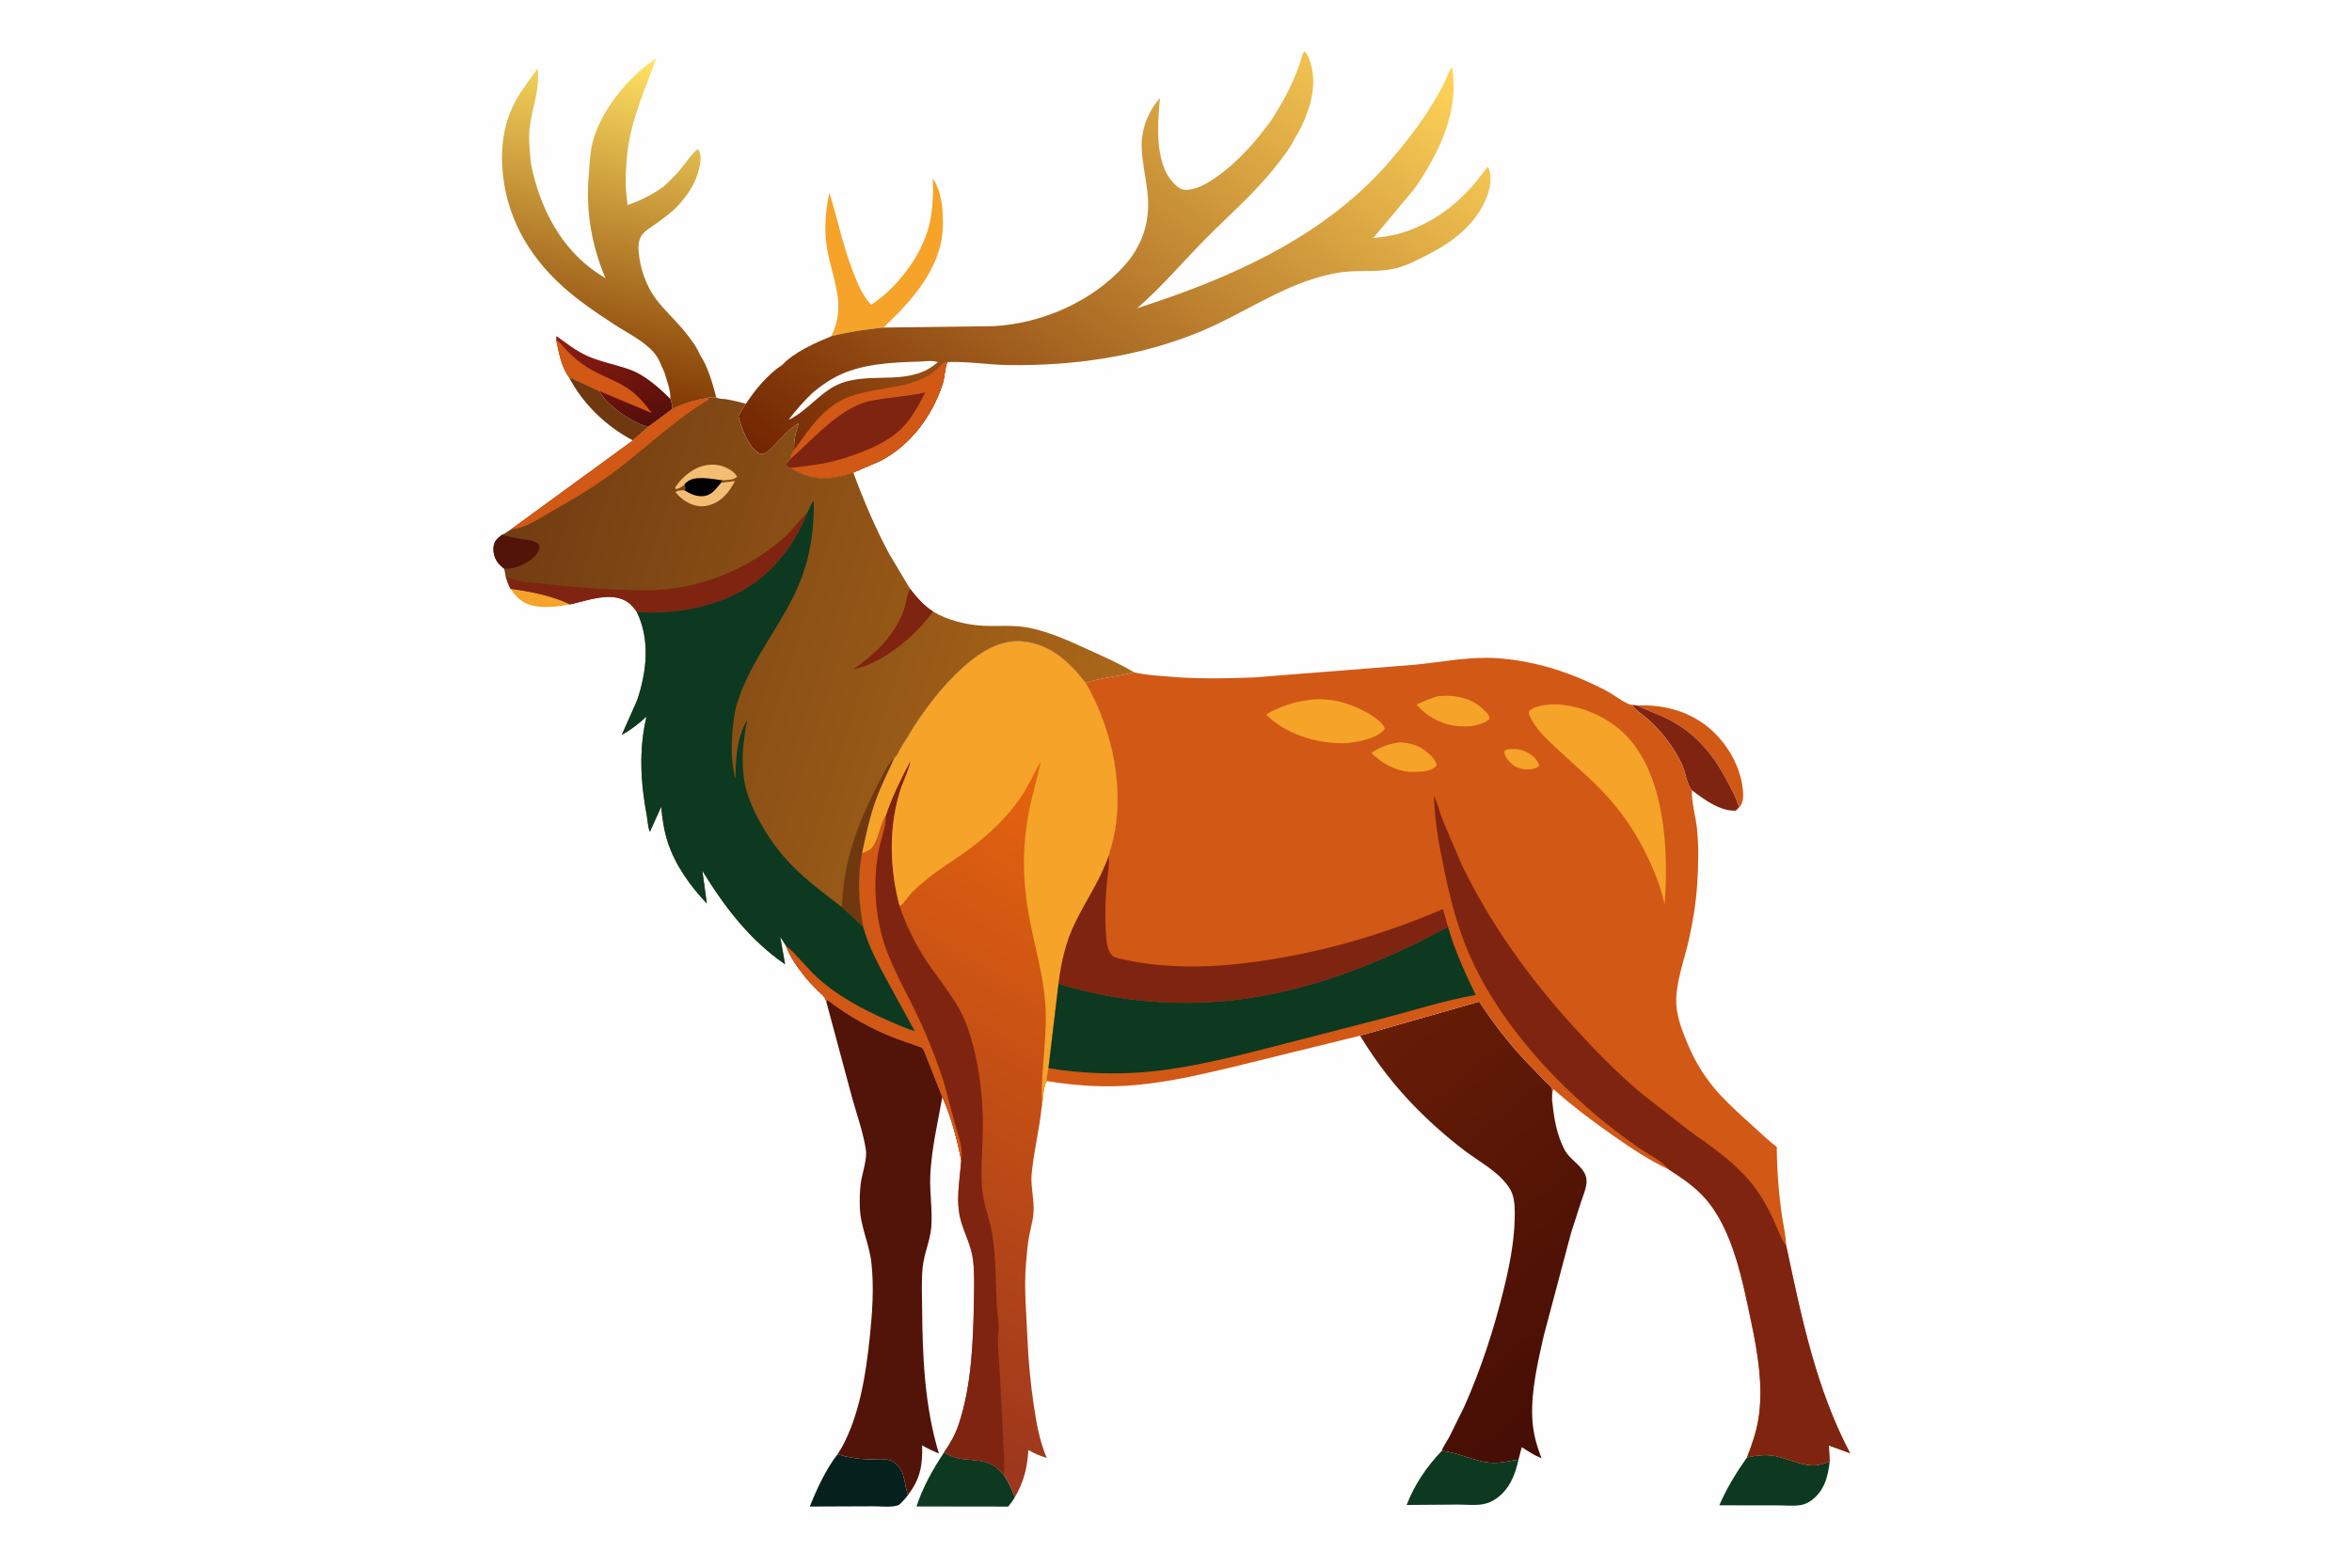
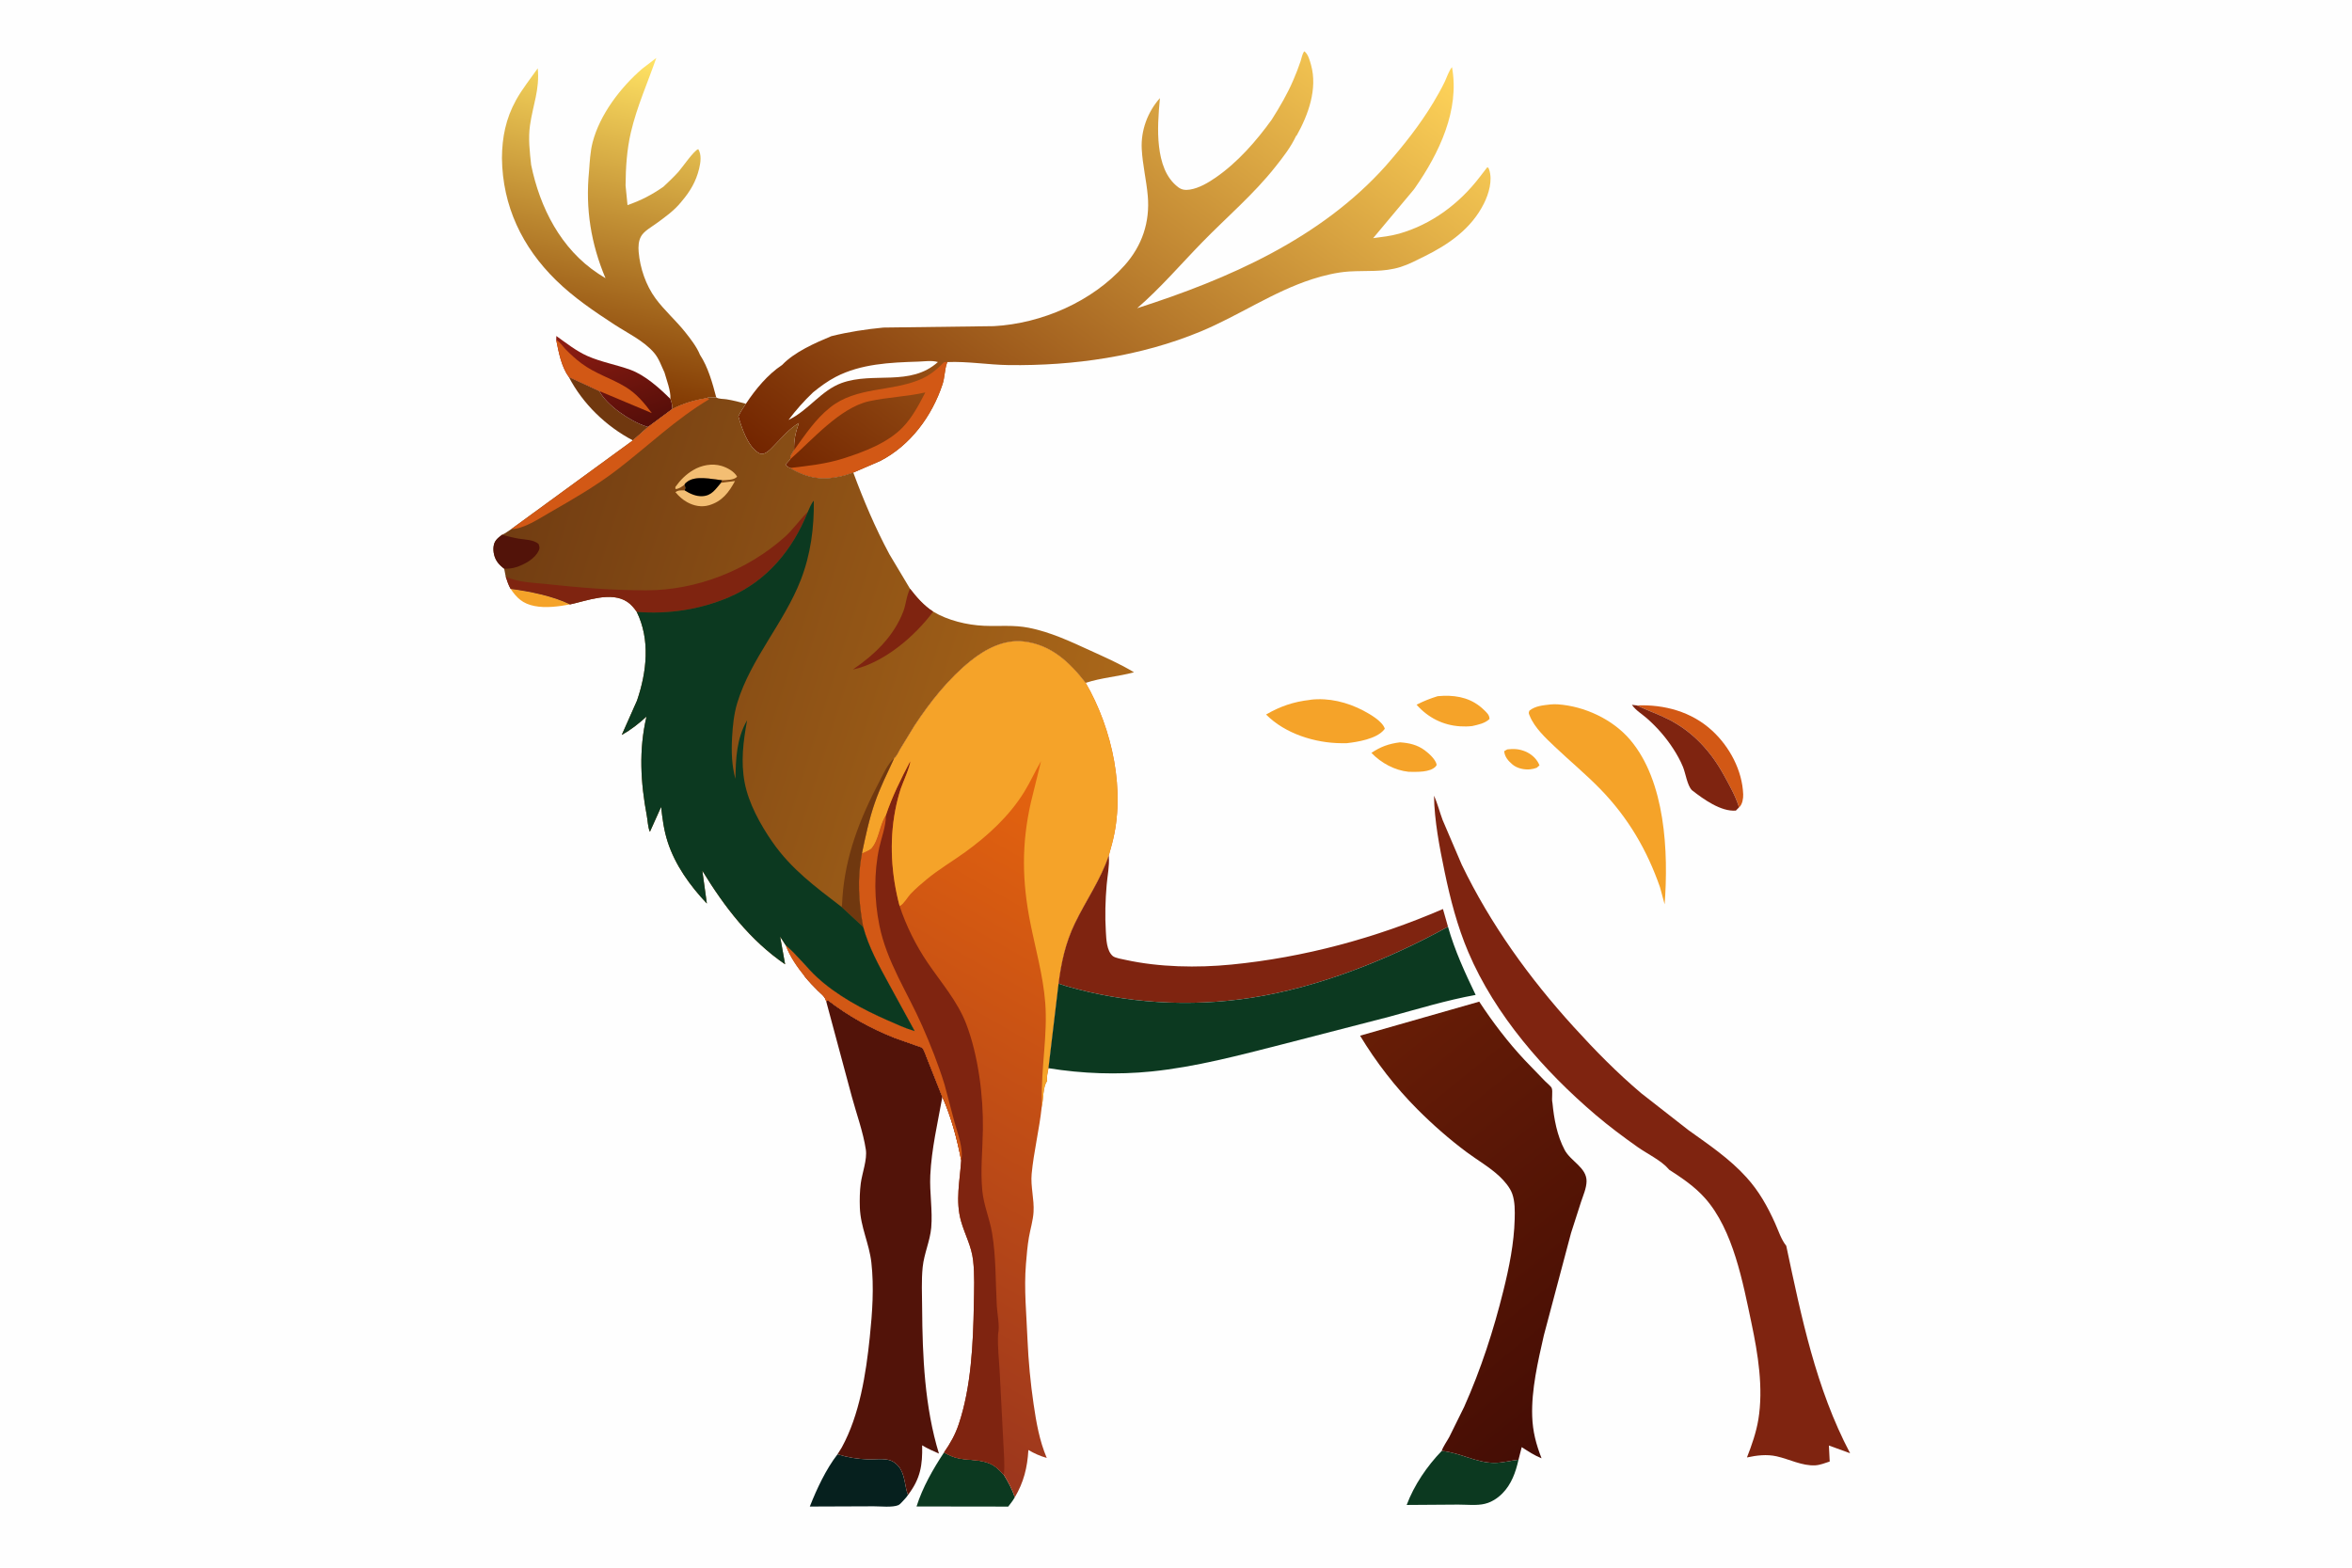
<svg xmlns="http://www.w3.org/2000/svg" version="1.1" style="display: block;" viewBox="0 0 2048 1365" width="1536" height="1024">
  <defs>
    <linearGradient id="Gradient1" gradientUnits="userSpaceOnUse" x1="553.039" y1="372.34" x2="525.064" y2="288.913">
      <stop class="stop0" offset="0" stop-opacity="1" stop-color="rgb(85,14,9)" />
      <stop class="stop1" offset="1" stop-opacity="1" stop-color="rgb(139,28,18)" />
    </linearGradient>
    <linearGradient id="Gradient2" gradientUnits="userSpaceOnUse" x1="506.246" y1="337.567" x2="569.227" y2="53.05">
      <stop class="stop0" offset="0" stop-opacity="1" stop-color="rgb(129,56,2)" />
      <stop class="stop1" offset="1" stop-opacity="1" stop-color="rgb(255,226,100)" />
    </linearGradient>
    <linearGradient id="Gradient3" gradientUnits="userSpaceOnUse" x1="1395.75" y1="1218.11" x2="1158.12" y2="925.451">
      <stop class="stop0" offset="0" stop-opacity="1" stop-color="rgb(69,13,5)" />
      <stop class="stop1" offset="1" stop-opacity="1" stop-color="rgb(103,29,6)" />
    </linearGradient>
    <linearGradient id="Gradient4" gradientUnits="userSpaceOnUse" x1="799.403" y1="495.966" x2="1171.75" y2="-8.14">
      <stop class="stop0" offset="0" stop-opacity="1" stop-color="rgb(115,37,0)" />
      <stop class="stop1" offset="1" stop-opacity="1" stop-color="rgb(255,212,90)" />
    </linearGradient>
    <linearGradient id="Gradient5" gradientUnits="userSpaceOnUse" x1="1017.24" y1="727.986" x2="736.919" y2="1219.72">
      <stop class="stop0" offset="0" stop-opacity="1" stop-color="rgb(230,100,14)" />
      <stop class="stop1" offset="1" stop-opacity="1" stop-color="rgb(155,54,29)" />
    </linearGradient>
    <linearGradient id="Gradient6" gradientUnits="userSpaceOnUse" x1="435.164" y1="488.884" x2="959.008" y2="653.839">
      <stop class="stop0" offset="0" stop-opacity="1" stop-color="rgb(114,61,18)" />
      <stop class="stop1" offset="1" stop-opacity="1" stop-color="rgb(170,103,25)" />
    </linearGradient>
  </defs>
  <path transform="translate(0,0)" fill="rgb(254,254,254)" d="M -0 -0 L 2048 0 L 2048 1365 L -0 1365 L -0 -0 z" />
  <path transform="translate(0,0)" fill="rgb(245,163,41)" d="M 444.617 512.664 C 460.915 514.833 481.645 518.92 496.351 526.216 C 486.625 528.054 475.066 529.574 465.256 527.589 C 455.345 525.584 450.136 520.897 444.617 512.664 z" />
  <path transform="translate(0,0)" fill="rgb(112,56,15)" d="M 495.274 328.113 L 521.835 340.39 C 528.29 352.901 549.063 366.798 562.371 371.104 L 564.305 371.69 L 551.082 383.39 C 527.761 371.122 507.488 351.626 495.274 328.113 z" />
  <path transform="translate(0,0)" fill="rgb(210,88,21)" d="M 1425.21 614.208 C 1449.12 613.207 1472.93 619.636 1490.88 636.197 C 1506.04 650.192 1517.07 670.718 1517.88 691.657 C 1518.02 695.19 1517.21 700.173 1514.61 702.731 L 1514.2 703.058 L 1513.86 701.753 C 1511.08 692.82 1505.58 683.173 1501.08 674.96 C 1489.71 654.213 1474.17 637.181 1452.98 626.411 C 1443.95 621.821 1434.37 618.527 1425.21 614.208 z" />
  <path transform="translate(0,0)" fill="rgb(127,36,16)" d="M 1420.97 613.662 L 1425.21 614.208 C 1434.37 618.527 1443.95 621.821 1452.98 626.411 C 1474.17 637.181 1489.71 654.213 1501.08 674.96 C 1505.58 683.173 1511.08 692.82 1513.86 701.753 L 1514.2 703.058 L 1511.5 705.795 C 1498.55 706.918 1483.07 695.742 1473.21 688.013 C 1469.1 683.796 1467.75 673.29 1465.39 667.596 C 1463.13 662.146 1460.17 656.832 1456.95 651.887 C 1450.52 641.993 1443 633.359 1434.17 625.56 C 1429.71 621.618 1424.4 618.633 1420.97 613.662 z" />
  <path transform="translate(0,0)" fill="rgb(12,57,32)" d="M 822 1264.8 C 826.295 1267.18 830.488 1269.21 835.367 1270.08 C 844.144 1271.65 853.908 1270.95 862.158 1274.6 C 867.117 1276.79 870.579 1280.47 874.151 1284.41 C 877.921 1290.53 881.463 1297.05 883.586 1303.94 C 881.936 1306.83 879.946 1309.34 877.906 1311.96 L 798.07 1311.85 C 803.343 1295.17 812.398 1279.38 822 1264.8 z" />
  <path transform="translate(0,0)" fill="rgb(6,32,30)" d="M 729.276 1266.37 C 738.128 1269.16 746.322 1270.45 755.578 1270.81 C 761.355 1271.03 769.677 1269.81 775.067 1271.67 C 779.071 1273.05 782.528 1276.34 784.513 1280.03 C 788.209 1286.91 787.888 1294.76 790.643 1301.83 C 789.692 1303.25 788.674 1304.55 787.465 1305.77 C 786.307 1306.93 783.747 1310.05 782.362 1310.66 C 777.25 1312.91 766.423 1311.68 760.784 1311.71 L 705.136 1311.92 C 711.327 1296.29 719.022 1279.76 729.276 1266.37 z" />
  <path transform="translate(0,0)" fill="url(#Gradient1)" d="M 484.315 295.837 L 484.44 292.468 C 493.016 298.6 501.836 305.603 511.5 309.877 C 523.562 315.211 536.716 317.435 549.041 321.941 C 561.657 326.554 574.32 337.896 583.727 347.258 C 585.036 350.154 585.24 352.875 585.507 355.987 L 564.305 371.69 L 562.371 371.104 C 549.063 366.798 528.29 352.901 521.835 340.39 L 495.274 328.113 C 488.728 319.084 486.481 306.61 484.315 295.837 z" />
  <path transform="translate(0,0)" fill="rgb(210,88,21)" d="M 484.315 295.837 C 487.733 297.749 489.757 301.226 492.456 303.998 C 496.763 308.422 501.39 312.635 506.337 316.331 C 518.473 325.4 532.411 329.294 545.016 337.038 C 554.269 342.722 561.182 350.958 567.562 359.603 L 521.835 340.39 L 495.274 328.113 C 488.728 319.084 486.481 306.61 484.315 295.837 z" />
-   <path transform="translate(0,0)" fill="rgb(12,57,32)" d="M 1521.16 1269.16 C 1529.67 1267.31 1538.34 1266.26 1546.94 1268.16 C 1557.9 1270.58 1569.28 1276.69 1580.7 1276.02 C 1584.89 1275.78 1589.23 1273.99 1593.21 1272.71 C 1591.84 1284.49 1589.52 1295.13 1580.62 1303.8 C 1577.49 1306.85 1573.42 1309.39 1569.15 1310.38 C 1562.78 1311.86 1554 1310.84 1547.4 1310.86 L 1497.08 1310.85 C 1503.37 1296.18 1511.95 1282.15 1521.16 1269.16 z" />
  <path transform="translate(0,0)" fill="rgb(12,57,32)" d="M 1255.36 1263.48 C 1271.07 1264.85 1285.54 1273.95 1301.46 1273.88 C 1308.32 1273.85 1315.38 1271.9 1322.22 1271.16 C 1319.85 1281.94 1316.07 1292.59 1308.14 1300.54 C 1303.86 1304.84 1298.81 1308.05 1292.9 1309.54 C 1286.15 1311.24 1276.78 1310.21 1269.71 1310.23 L 1224.85 1310.54 C 1231.39 1293.13 1242.56 1276.78 1255.36 1263.48 z" />
-   <path transform="translate(0,0)" fill="rgb(245,163,41)" d="M 723.913 292.602 C 737.719 264.396 724.305 242.778 719.898 214.726 C 717.479 199.322 718.964 182.741 722.177 167.571 C 729.398 190.943 734.007 214.277 743.043 237.2 C 747.093 247.475 750.848 257.081 758.525 265.253 C 765.439 260.744 771.913 255.482 777.641 249.529 C 792.357 234.233 804.745 214.932 809.495 194.102 C 812.419 181.282 812.592 168.468 812.327 155.397 C 820.119 166.258 821.447 184.477 820.998 197.5 C 819.76 233.46 793.907 261.895 769.242 285.118 C 753.842 286.602 738.94 288.873 723.913 292.602 z" />
  <path transform="translate(0,0)" fill="url(#Gradient2)" d="M 512.884 149.222 C 513.516 140.93 513.924 131.945 516 123.879 C 522.248 99.611 540.443 75.842 559.247 59.664 L 571.462 50.307 C 564.01 71.705 554.504 92.972 549.348 115.06 C 545.801 130.25 544.828 145.8 544.712 161.345 L 546.403 178.483 C 558.079 174.431 567.554 169.528 577.684 162.45 C 582.151 158.249 586.736 153.983 590.81 149.398 C 593.945 145.871 604.38 130.708 608.023 129.721 C 611.018 134.658 610.086 141.211 608.765 146.722 C 606.124 157.74 600.987 166.489 593.65 175.087 L 592.887 176.036 C 586.851 183.436 578.725 189.186 571.045 194.761 C 566.912 197.761 560.95 201.009 558.304 205.5 C 555.903 209.576 555.725 214.781 556.12 219.366 C 557.327 233.343 562.412 248.285 570.751 259.67 C 578.351 270.045 588.546 278.91 596.609 289.066 C 601.279 294.947 606.733 301.912 609.528 308.896 C 616.553 319.48 620.477 333.743 623.67 345.96 L 616.814 345.735 L 616.231 346.415 C 605.04 348.26 595.714 350.893 585.507 355.987 C 585.24 352.875 585.036 350.154 583.727 347.258 C 584.194 340.247 580.461 330.983 578.587 324.201 C 575.755 318.27 573.88 312.195 569.538 307.099 C 560.636 296.655 546.348 289.895 534.981 282.487 C 517.207 270.903 499.448 258.852 484.238 243.965 C 454.678 215.035 437.576 179.306 437.074 137.567 C 437.173 119.412 440.427 103.179 449.283 87.11 C 454.621 77.423 461.888 68.415 468.241 59.338 C 470.062 77.728 464.015 91.311 461.502 108.91 C 459.866 120.364 461.259 131.943 462.47 143.347 C 470.117 180.68 488.32 216.647 520.977 238.18 L 527.234 242.128 C 514.57 212.111 509.699 181.68 512.884 149.222 z" />
  <path transform="translate(0,0)" fill="rgb(82,19,9)" d="M 719.363 871.767 L 721.017 871.105 C 739.05 884.834 757.942 895.457 779.04 903.77 L 797.758 910.414 C 798.687 910.727 802.748 911.914 803.263 912.583 C 804.912 914.723 806.209 919.237 807.331 921.801 L 820.554 955.2 C 816.499 977.687 811.113 1000.55 810.045 1023.45 C 809.337 1038.62 812.172 1053.94 810.868 1069 C 809.866 1080.58 804.616 1091.69 803.421 1103.42 C 802.237 1115.05 802.867 1127.36 802.943 1139.06 C 803.219 1181.23 805.182 1225.32 817.584 1265.8 C 812.58 1263.59 807.621 1261.47 802.958 1258.58 C 803.352 1275.95 801.484 1287.62 790.643 1301.83 C 787.888 1294.76 788.209 1286.91 784.513 1280.03 C 782.528 1276.34 779.071 1273.05 775.067 1271.67 C 769.677 1269.81 761.355 1271.03 755.578 1270.81 C 746.322 1270.45 738.128 1269.16 729.276 1266.37 L 732.947 1260.5 C 748.552 1232.03 754.026 1196.41 757.349 1164.5 C 759.585 1143.04 761.162 1120.92 758.742 1099.41 C 756.871 1082.78 749.308 1068.6 748.715 1051.47 C 748.476 1044.54 748.609 1037.27 749.524 1030.39 C 750.71 1021.47 755.247 1009.76 753.918 1001 C 751.603 985.722 745.823 970.072 741.78 955.13 L 719.363 871.767 z" />
  <path transform="translate(0,0)" fill="url(#Gradient3)" d="M 1184.29 901.836 L 1288.04 872.186 C 1299.78 890.097 1312.99 907.45 1327.63 923.087 L 1345.27 941.358 C 1346.46 942.583 1350.53 945.909 1351.14 947.41 C 1352.31 950.27 1350.86 956.828 1351.8 960.439 C 1353.17 974.417 1355.78 988.759 1362.4 1001.3 C 1367.65 1011.25 1381.7 1016.7 1381.49 1028.72 C 1381.39 1034.56 1378.53 1041.06 1376.69 1046.58 L 1367.97 1073.72 L 1344.3 1162.85 C 1339.21 1185.35 1333.38 1210.11 1334.16 1233.28 C 1334.61 1246.65 1337.5 1257.52 1342.3 1269.9 C 1336.05 1267.42 1330.66 1263.78 1325.03 1260.17 L 1322.22 1271.16 C 1315.38 1271.9 1308.32 1273.85 1301.46 1273.88 C 1285.54 1273.95 1271.07 1264.85 1255.36 1263.48 C 1256.6 1259.58 1260.01 1254.99 1261.98 1251.3 L 1274.99 1224.94 C 1289.5 1192.41 1300.48 1158.58 1309.04 1124.03 C 1314.1 1103.64 1318.38 1082.64 1318.91 1061.58 C 1319.1 1054.37 1319.22 1046.4 1316.77 1039.5 C 1314.79 1033.94 1309.79 1028.19 1305.55 1024.22 C 1297.15 1016.35 1286.36 1010.15 1277.1 1003.26 C 1261.94 991.982 1247.31 979.097 1233.98 965.716 C 1215.04 946.69 1198.16 924.817 1184.29 901.836 z" />
  <path transform="translate(0,0)" fill="url(#Gradient4)" d="M 1107.32 104.069 C 1114.37 92.974 1121.06 81.512 1126.23 69.406 C 1128.49 64.13 1130.66 58.685 1132.45 53.229 C 1133.35 50.469 1133.95 46.894 1135.6 44.5 C 1138.98 46.418 1140.62 52.923 1141.63 56.549 C 1147.38 77.285 1139.13 100.015 1129.02 117.976 L 1128.62 118.102 C 1124.01 128.026 1117.32 136.536 1110.57 145.076 C 1091.45 169.264 1068.22 188.865 1046.79 210.861 C 1028.01 230.145 1010.59 250.59 990.18 268.262 C 1069.58 242.82 1149.94 207.667 1206.66 144.249 C 1221.82 126.882 1236.26 108.854 1248.13 89.037 C 1251.65 83.156 1255.05 77.182 1258.02 71 C 1259.86 67.184 1261.61 61.445 1264.33 58.315 C 1271.16 95.675 1253.12 133.239 1232.2 163.349 L 1231.05 164.944 L 1195.68 207.233 C 1203.2 206.234 1210.91 205.433 1218.21 203.357 C 1246.5 195.313 1270.68 177.269 1288.44 154.045 L 1295.04 145.5 C 1296.4 146.161 1296.19 146.193 1296.65 147.535 C 1299.86 156.722 1296.36 168.61 1292.18 176.985 C 1281.11 199.14 1261.5 212.667 1239.94 223.304 C 1233.36 226.552 1226.58 230.139 1219.56 232.338 C 1204.37 237.099 1190.08 235.298 1174.64 236.286 C 1164.15 236.958 1152.59 239.736 1142.61 242.952 C 1108.53 253.937 1078.53 274.796 1045.49 288.525 C 993.077 310.297 934.732 318.554 878.281 317.796 C 860.717 317.56 842.271 314.402 824.878 315.185 L 824.442 316.415 C 822.49 322.152 822.661 328.58 820.702 334.514 C 811.525 362.301 792.64 387.82 766.391 401.326 L 743 411.416 L 735.5 413.825 C 717.079 418.533 704.157 416.948 687.989 407.387 C 686.023 406.647 685.304 406.091 683.931 404.5 L 688.16 399.761 C 687.699 396.982 690.079 394.031 691.47 391.75 C 691.195 382.942 692.724 376.505 695.618 368.256 C 687.559 372.965 681.619 380.199 675.091 386.762 C 672.331 389.535 669.133 393.502 665.34 394.817 C 663.526 395.446 662.135 395.249 660.5 394.252 C 651.033 388.479 645.749 372.315 642.919 362.417 C 644.847 358.498 646.986 355.022 649.504 351.455 C 657.867 338.89 668.339 326.049 681.073 317.659 C 691.817 306.33 709.74 298.529 723.913 292.602 C 738.94 288.873 753.842 286.602 769.242 285.118 L 865.411 283.888 C 907.213 281.564 951.074 262.507 979.197 230.998 C 994.482 213.872 1001.42 193.31 999.421 170.41 C 998.229 156.74 994.888 143.302 994.169 129.596 C 993.32 113.419 999.321 97.224 1010.01 85.273 C 1008.72 99.001 1007.59 113.727 1009.23 127.442 C 1010.81 140.74 1014.84 154.588 1026.05 162.97 C 1029.1 165.253 1032.36 165.524 1036 164.964 C 1043.96 163.739 1051.96 159.029 1058.5 154.515 C 1077.64 141.301 1093.79 122.837 1107.32 104.069 z" />
  <path transform="translate(0,0)" fill="rgb(254,254,254)" d="M 707.96 341.569 C 714.114 336.56 720.582 331.785 727.635 328.112 C 749.67 316.637 775.092 315.545 799.41 314.779 C 804.792 314.609 811.543 313.521 816.694 315.149 C 792.488 336.783 760.667 323.362 732.887 333.384 C 715.021 339.83 703.806 357.429 686.598 365.562 C 693.171 356.872 700.05 349.064 707.96 341.569 z" />
-   <path transform="translate(0,0)" fill="rgb(127,36,16)" d="M 822.035 315.236 L 824.878 315.185 L 824.442 316.415 C 822.49 322.152 822.661 328.58 820.702 334.514 C 811.525 362.301 792.64 387.82 766.391 401.326 L 743 411.416 L 735.5 413.825 C 717.079 418.533 704.157 416.948 687.989 407.387 C 686.023 406.647 685.304 406.091 683.931 404.5 L 688.16 399.761 C 687.699 396.982 690.079 394.031 691.47 391.75 C 701.094 378.537 709.813 365.073 722.768 354.744 C 745.812 336.372 775.896 341.204 801.451 330.241 C 809.832 326.646 815.732 321.636 822.035 315.236 z" />
  <path transform="translate(0,0)" fill="rgb(210,88,21)" d="M 822.035 315.236 L 824.878 315.185 L 824.442 316.415 C 822.49 322.152 822.661 328.58 820.702 334.514 C 811.525 362.301 792.64 387.82 766.391 401.326 L 743 411.416 L 735.5 413.825 C 717.079 418.533 704.157 416.948 687.989 407.387 C 703.554 405.58 719.177 403.925 734.178 399.163 C 751.97 393.515 773.001 385.64 786.183 371.856 C 794.588 363.068 800.17 352.3 805.702 341.613 C 789.56 345.279 772.892 345.748 756.778 349.268 C 731.526 354.784 707.142 383.106 688.16 399.761 C 687.699 396.982 690.079 394.031 691.47 391.75 C 701.094 378.537 709.813 365.073 722.768 354.744 C 745.812 336.372 775.896 341.204 801.451 330.241 C 809.832 326.646 815.732 321.636 822.035 315.236 z" />
  <path transform="translate(0,0)" fill="url(#Gradient5)" d="M 778.619 660.135 C 780.675 658.827 782.502 654.487 783.818 652.241 L 796.178 631.984 C 809.764 611.282 825.96 590.807 845.354 575.254 C 858.301 564.87 874.378 556.541 891.446 558.518 C 915.268 561.277 931.247 576.492 945.358 594.553 C 968.681 634.774 980.434 689.142 968.27 734.747 L 965.466 744.951 C 958.105 766.629 945.697 783.769 935.925 804.069 C 927.805 820.936 924.046 838.143 921.728 856.533 L 912.942 930.145 C 912.402 933.504 911.038 938.127 911.816 941.428 C 908.137 945.015 908.412 958.685 907.033 964.198 C 904.967 983.638 900.16 1002.72 898.314 1022.19 C 897.286 1033.04 900.626 1044.3 899.968 1055.33 C 899.522 1062.8 897.191 1070.14 895.918 1077.5 C 894.597 1085.13 893.991 1093.03 893.341 1100.75 C 891.512 1122.43 893.852 1145.01 894.699 1166.71 C 895.516 1185.53 897.281 1204.08 900.002 1222.72 C 902.341 1238.73 905.094 1254.59 911.455 1269.58 C 905.579 1267.92 900.742 1265.73 895.462 1262.67 C 894.576 1277.92 891.461 1290.71 883.586 1303.94 C 881.463 1297.05 877.921 1290.53 874.151 1284.41 C 870.579 1280.47 867.117 1276.79 862.158 1274.6 C 853.908 1270.95 844.144 1271.65 835.367 1270.08 C 830.488 1269.21 826.295 1267.18 822 1264.8 C 827.557 1256.78 831.705 1249.48 834.831 1240.17 C 845.668 1207.9 847.408 1169.77 847.987 1135.91 C 848.203 1123.24 848.76 1110.19 847.35 1097.6 C 845.947 1085.08 840.208 1075.25 836.827 1063.38 C 831.764 1045.61 835.837 1028.29 836.943 1010.4 C 833.528 992.278 828.09 971.971 820.554 955.2 L 807.331 921.801 C 806.209 919.237 804.912 914.723 803.263 912.583 C 802.748 911.914 798.687 910.727 797.758 910.414 L 779.04 903.77 C 757.942 895.457 739.05 884.834 721.017 871.105 L 719.363 871.767 C 718.405 867.7 715.195 865.665 712.267 862.749 C 708.272 858.771 704.383 854.774 700.85 850.375 C 694.294 842.211 687.75 833.01 684.199 823.128 C 693.998 831.307 702.216 842.433 711.743 851.181 C 728.907 866.942 751.323 878.985 772.585 888.298 C 780.414 891.727 788.252 895.414 796.459 897.848 L 773.826 856.477 C 765.1 840.47 756.475 824.86 751.618 807.138 C 747.637 785.862 746.361 764.558 750.474 743.167 C 753.63 728.173 756.74 713.207 761.797 698.715 C 766.444 685.394 772.708 672.906 778.619 660.135 z" />
-   <path transform="translate(0,0)" fill="rgb(127,36,16)" d="M 771.296 710.094 C 776.881 693.432 784.352 678.413 792.5 662.904 C 793.342 665.46 785.54 683.003 784.297 686.848 C 782.34 692.903 780.769 699.155 779.571 705.402 C 774.264 733.062 776.152 761.675 783.298 788.8 C 788.997 806.127 797.623 823.425 807.882 838.5 C 819.556 855.654 833.762 871.908 841.29 891.487 C 851.815 918.86 856.303 954.487 855.856 983.677 C 855.588 1001.22 853.622 1019.27 855.333 1036.78 C 856.587 1049.61 861.714 1061.1 863.827 1073.59 C 867.352 1094.44 866.805 1116.09 867.97 1137.19 C 868.334 1143.78 870.702 1155.27 869.091 1161.52 C 868.489 1173.18 870.031 1184.68 870.566 1196.22 L 873.604 1255.09 C 874.034 1264.76 875.026 1274.77 874.151 1284.41 C 870.579 1280.47 867.117 1276.79 862.158 1274.6 C 853.908 1270.95 844.144 1271.65 835.367 1270.08 C 830.488 1269.21 826.295 1267.18 822 1264.8 C 827.557 1256.78 831.705 1249.48 834.831 1240.17 C 845.668 1207.9 847.408 1169.77 847.987 1135.91 C 848.203 1123.24 848.76 1110.19 847.35 1097.6 C 845.947 1085.08 840.208 1075.25 836.827 1063.38 C 831.764 1045.61 835.837 1028.29 836.943 1010.4 C 833.528 992.278 828.09 971.971 820.554 955.2 L 807.331 921.801 C 806.209 919.237 804.912 914.723 803.263 912.583 C 802.748 911.914 798.687 910.727 797.758 910.414 L 779.04 903.77 C 757.942 895.457 739.05 884.834 721.017 871.105 L 719.363 871.767 C 718.405 867.7 715.195 865.665 712.267 862.749 C 708.272 858.771 704.383 854.774 700.85 850.375 C 694.294 842.211 687.75 833.01 684.199 823.128 C 693.998 831.307 702.216 842.433 711.743 851.181 C 728.907 866.942 751.323 878.985 772.585 888.298 C 780.414 891.727 788.252 895.414 796.459 897.848 L 773.826 856.477 C 765.1 840.47 756.475 824.86 751.618 807.138 C 747.637 785.862 746.361 764.558 750.474 743.167 C 752.842 742.042 757.287 740.492 758.978 738.553 C 765.244 731.364 765.859 718.323 771.296 710.094 z" />
+   <path transform="translate(0,0)" fill="rgb(127,36,16)" d="M 771.296 710.094 C 776.881 693.432 784.352 678.413 792.5 662.904 C 793.342 665.46 785.54 683.003 784.297 686.848 C 782.34 692.903 780.769 699.155 779.571 705.402 C 774.264 733.062 776.152 761.675 783.298 788.8 C 788.997 806.127 797.623 823.425 807.882 838.5 C 819.556 855.654 833.762 871.908 841.29 891.487 C 851.815 918.86 856.303 954.487 855.856 983.677 C 855.588 1001.22 853.622 1019.27 855.333 1036.78 C 856.587 1049.61 861.714 1061.1 863.827 1073.59 C 867.352 1094.44 866.805 1116.09 867.97 1137.19 C 868.334 1143.78 870.702 1155.27 869.091 1161.52 C 868.489 1173.18 870.031 1184.68 870.566 1196.22 L 873.604 1255.09 C 874.034 1264.76 875.026 1274.77 874.151 1284.41 C 870.579 1280.47 867.117 1276.79 862.158 1274.6 C 853.908 1270.95 844.144 1271.65 835.367 1270.08 C 830.488 1269.21 826.295 1267.18 822 1264.8 C 827.557 1256.78 831.705 1249.48 834.831 1240.17 C 845.668 1207.9 847.408 1169.77 847.987 1135.91 C 848.203 1123.24 848.76 1110.19 847.35 1097.6 C 845.947 1085.08 840.208 1075.25 836.827 1063.38 C 831.764 1045.61 835.837 1028.29 836.943 1010.4 C 833.528 992.278 828.09 971.971 820.554 955.2 L 807.331 921.801 C 806.209 919.237 804.912 914.723 803.263 912.583 C 802.748 911.914 798.687 910.727 797.758 910.414 L 779.04 903.77 C 757.942 895.457 739.05 884.834 721.017 871.105 L 719.363 871.767 C 718.405 867.7 715.195 865.665 712.267 862.749 C 708.272 858.771 704.383 854.774 700.85 850.375 C 693.998 831.307 702.216 842.433 711.743 851.181 C 728.907 866.942 751.323 878.985 772.585 888.298 C 780.414 891.727 788.252 895.414 796.459 897.848 L 773.826 856.477 C 765.1 840.47 756.475 824.86 751.618 807.138 C 747.637 785.862 746.361 764.558 750.474 743.167 C 752.842 742.042 757.287 740.492 758.978 738.553 C 765.244 731.364 765.859 718.323 771.296 710.094 z" />
  <path transform="translate(0,0)" fill="rgb(210,88,21)" d="M 750.474 743.167 C 752.842 742.042 757.287 740.492 758.978 738.553 C 765.244 731.364 765.859 718.323 771.296 710.094 L 771.327 710.68 C 771.551 718.925 767.451 729.613 765.653 737.862 C 760.829 759.987 761.271 783.592 765.714 805.724 C 772.082 837.443 790.039 863.844 802.871 892.982 C 810.151 909.515 817.119 927.05 822.443 944.328 L 831.092 977 C 833.791 986.871 839.164 1000.36 836.943 1010.4 C 833.528 992.278 828.09 971.971 820.554 955.2 L 807.331 921.801 C 806.209 919.237 804.912 914.723 803.263 912.583 C 802.748 911.914 798.687 910.727 797.758 910.414 L 779.04 903.77 C 757.942 895.457 739.05 884.834 721.017 871.105 L 719.363 871.767 C 718.405 867.7 715.195 865.665 712.267 862.749 C 708.272 858.771 704.383 854.774 700.85 850.375 C 694.294 842.211 687.75 833.01 684.199 823.128 C 693.998 831.307 702.216 842.433 711.743 851.181 C 728.907 866.942 751.323 878.985 772.585 888.298 C 780.414 891.727 788.252 895.414 796.459 897.848 L 773.826 856.477 C 765.1 840.47 756.475 824.86 751.618 807.138 C 747.637 785.862 746.361 764.558 750.474 743.167 z" />
  <path transform="translate(0,0)" fill="rgb(245,163,41)" d="M 778.619 660.135 C 780.675 658.827 782.502 654.487 783.818 652.241 L 796.178 631.984 C 809.764 611.282 825.96 590.807 845.354 575.254 C 858.301 564.87 874.378 556.541 891.446 558.518 C 915.268 561.277 931.247 576.492 945.358 594.553 C 968.681 634.774 980.434 689.142 968.27 734.747 L 965.466 744.951 C 958.105 766.629 945.697 783.769 935.925 804.069 C 927.805 820.936 924.046 838.143 921.728 856.533 L 912.942 930.145 C 912.402 933.504 911.038 938.127 911.816 941.428 C 908.137 945.015 908.412 958.685 907.033 964.198 L 907.244 958.121 C 906.391 929.817 912.367 901.332 910.126 872.95 C 908.285 849.643 901.784 826.727 897.206 803.848 C 889.922 767.449 889.412 735.067 897.619 698.758 L 906.481 662.74 C 901.317 671.507 897.195 680.829 891.858 689.5 C 878.996 710.392 860.158 727.731 840.411 741.984 C 829.351 749.967 817.307 757.041 806.819 765.728 C 801.992 769.726 797.265 773.782 792.935 778.326 C 790.432 780.952 786.859 787.208 783.989 788.581 L 783.298 788.8 C 776.152 761.675 774.264 733.062 779.571 705.402 C 780.769 699.155 782.34 692.903 784.297 686.848 C 785.54 683.003 793.342 665.46 792.5 662.904 C 784.352 678.413 776.881 693.432 771.296 710.094 C 765.859 718.323 765.244 731.364 758.978 738.553 C 757.287 740.492 752.842 742.042 750.474 743.167 C 753.63 728.173 756.74 713.207 761.797 698.715 C 766.444 685.394 772.708 672.906 778.619 660.135 z" />
  <path transform="translate(0,0)" fill="url(#Gradient6)" d="M 623.67 345.96 C 626.105 347.469 629.687 347.142 632.5 347.581 C 638.207 348.47 643.918 349.991 649.504 351.455 C 646.986 355.022 644.847 358.498 642.919 362.417 C 645.749 372.315 651.033 388.479 660.5 394.252 C 662.135 395.249 663.526 395.446 665.34 394.817 C 669.133 393.502 672.331 389.535 675.091 386.762 C 681.619 380.199 687.559 372.965 695.618 368.256 C 692.724 376.505 691.195 382.942 691.47 391.75 C 690.079 394.031 687.699 396.982 688.16 399.761 L 683.931 404.5 C 685.304 406.091 686.023 406.647 687.989 407.387 C 704.157 416.948 717.079 418.533 735.5 413.825 L 743 411.416 C 752.092 435.856 762.102 459.58 774.465 482.574 L 792.428 512.621 C 797.931 519.832 804.811 527.611 812.53 532.499 C 825.195 540.132 842.013 544.207 856.805 544.843 C 870.02 545.412 882.556 543.966 895.738 546.56 C 914.516 550.254 931.756 558.345 949.044 566.256 C 962.01 572.189 975.223 577.943 987.429 585.353 C 973.483 589.124 959.326 589.965 945.358 594.553 C 931.247 576.492 915.268 561.277 891.446 558.518 C 874.378 556.541 858.301 564.87 845.354 575.254 C 825.96 590.807 809.764 611.282 796.178 631.984 L 783.818 652.241 C 782.502 654.487 780.675 658.827 778.619 660.135 C 772.708 672.906 766.444 685.394 761.797 698.715 C 756.74 713.207 753.63 728.173 750.474 743.167 C 746.361 764.558 747.637 785.862 751.618 807.138 C 756.475 824.86 765.1 840.47 773.826 856.477 L 796.459 897.848 C 788.252 895.414 780.414 891.727 772.585 888.298 C 751.323 878.985 728.907 866.942 711.743 851.181 C 702.216 842.433 693.998 831.307 684.199 823.128 L 679.306 815.587 L 683.626 839.653 C 652.898 818.634 630.789 789.576 611.545 758.137 L 615.49 786.718 C 600.934 771.362 587.884 753.287 581.341 732.954 C 578.094 722.863 576.806 713.019 575.676 702.54 L 565.912 724.258 C 564.188 720.61 564.016 714.572 563.246 710.468 C 557.782 681.323 556.117 652.915 562.958 623.9 C 556.061 630.149 549.496 635.344 541.389 639.912 L 554.686 609.969 C 563.185 585.04 566.337 556.977 554.473 532.757 C 552.371 529.583 549.401 526.107 546.199 523.991 C 532.097 514.67 511.433 522.992 496.351 526.216 C 481.645 518.92 460.915 514.833 444.617 512.664 C 442.655 509.309 441.57 505.65 440.338 501.983 L 439.004 495.098 C 437.05 493.666 434.99 491.757 433.5 489.832 C 430.477 485.926 429.193 480.503 429.808 475.664 C 430.436 470.72 433.426 468.453 437.117 465.627 C 439.933 464.381 442.593 462.334 445.179 460.655 L 551.082 383.39 L 564.305 371.69 L 585.507 355.987 C 595.714 350.893 605.04 348.26 616.231 346.415 L 616.814 345.735 L 623.67 345.96 z" />
  <path transform="translate(0,0)" fill="rgb(243,190,115)" d="M 595.964 422.041 C 593.617 423.685 591.132 425.764 588.162 425.727 L 588.045 424 C 592.39 417.929 597.102 413.128 603.548 409.271 C 610.778 404.946 620.079 403.152 628.275 405.607 C 633.125 407.06 639.407 410.411 641.844 415 C 639.165 418.054 632.765 417.817 628.795 418.113 C 619.739 417.143 605.533 413.71 598.186 419.569 C 597.215 420.343 596.472 420.862 595.964 422.041 z" />
  <path transform="translate(0,0)" fill="rgb(243,190,115)" d="M 595.964 422.041 C 596.472 420.862 597.215 420.343 598.186 419.569 C 605.533 413.71 619.739 417.143 628.795 418.113 L 627.85 420.303 L 640.012 418.766 C 634.64 428.678 628.848 436.448 617.5 439.83 C 610.949 441.783 604.246 440.451 598.352 437.205 C 594.435 435.049 590.979 431.923 588.132 428.5 C 590.728 426.497 592.957 426.987 596.123 426.91 C 597.133 424.536 596.767 424.385 595.964 422.041 z" />
  <path transform="translate(0,0)" fill="rgb(0,0,0)" d="M 595.964 422.041 C 596.472 420.862 597.215 420.343 598.186 419.569 C 605.533 413.71 619.739 417.143 628.795 418.113 L 627.85 420.303 C 622.963 425.912 619.818 431.59 611.5 431.987 C 605.945 432.252 600.713 429.782 596.123 426.91 C 597.133 424.536 596.767 424.385 595.964 422.041 z" />
  <path transform="translate(0,0)" fill="rgb(82,19,9)" d="M 437.117 465.627 C 442.062 466.858 447.039 468.232 452.075 469.023 C 457.621 469.895 464.393 469.804 468.889 473.5 C 469.783 476.008 470.253 476.897 469.032 479.5 C 465.729 486.541 456.537 491.582 449.424 493.789 C 445.954 494.866 442.637 495.281 439.004 495.098 C 437.05 493.666 434.99 491.757 433.5 489.832 C 430.477 485.926 429.193 480.503 429.808 475.664 C 430.436 470.72 433.426 468.453 437.117 465.627 z" />
  <path transform="translate(0,0)" fill="rgb(127,36,16)" d="M 812.53 532.499 C 796.607 554.038 769.648 577.103 742.592 582.982 C 761.503 569.997 778.171 554.222 786.547 532.347 C 788.954 526.059 789.284 518.419 792.428 512.621 C 797.931 519.832 804.811 527.611 812.53 532.499 z" />
  <path transform="translate(0,0)" fill="rgb(112,56,15)" d="M 732.874 789.777 C 733.378 787.025 733.379 784.072 733.575 781.272 C 736.11 745.14 748.737 712.796 765.423 681.024 C 768.94 674.328 772.911 665.1 778.619 660.135 C 772.708 672.906 766.444 685.394 761.797 698.715 C 756.74 713.207 753.63 728.173 750.474 743.167 C 746.361 764.558 747.637 785.862 751.618 807.138 L 732.874 789.777 z" />
  <path transform="translate(0,0)" fill="rgb(210,88,21)" d="M 616.231 346.415 L 617.5 347.565 C 588.62 364.698 564.121 388.405 537.569 408.795 C 518.879 423.149 498.524 434.794 478.148 446.514 C 469.21 451.655 455.627 460.703 445.179 460.655 L 551.082 383.39 L 564.305 371.69 L 585.507 355.987 C 595.714 350.893 605.04 348.26 616.231 346.415 z" />
  <path transform="translate(0,0)" fill="rgb(127,36,16)" d="M 440.338 501.983 C 450.898 507.121 464.057 507.227 475.604 508.49 C 504.498 511.653 533.711 513.974 562.788 513.96 C 606.466 513.94 650.459 496.721 683.103 467.686 C 690.423 461.176 695.84 453.128 702.747 446.299 L 703.352 445.712 C 690.23 478.617 667.75 505.941 634.639 520.011 C 609.123 530.853 581.994 534.85 554.473 532.757 C 552.371 529.583 549.401 526.107 546.199 523.991 C 532.097 514.67 511.433 522.992 496.351 526.216 C 481.645 518.92 460.915 514.833 444.617 512.664 C 442.655 509.309 441.57 505.65 440.338 501.983 z" />
  <path transform="translate(0,0)" fill="rgb(12,57,32)" d="M 703.352 445.712 C 704.872 442.468 706.22 438.595 708.612 435.908 C 708.976 459.417 705.852 482.878 697.274 504.896 C 682.702 542.3 653.832 573.399 642.058 611.739 C 639.002 621.693 638.013 632.048 637.444 642.396 C 636.782 654.452 637.158 666.49 640.365 678.195 C 640.718 660.222 641.354 643.057 650.536 627.117 C 647.209 645.311 644.915 663.042 648.412 681.423 C 651.839 699.435 662.043 717.953 672.448 732.96 C 689.127 757.017 710.03 772.15 732.874 789.777 L 751.618 807.138 C 756.475 824.86 765.1 840.47 773.826 856.477 L 796.459 897.848 C 788.252 895.414 780.414 891.727 772.585 888.298 C 751.323 878.985 728.907 866.942 711.743 851.181 C 702.216 842.433 693.998 831.307 684.199 823.128 L 679.306 815.587 L 683.626 839.653 C 652.898 818.634 630.789 789.576 611.545 758.137 L 615.49 786.718 C 600.934 771.362 587.884 753.287 581.341 732.954 C 578.094 722.863 576.806 713.019 575.676 702.54 L 565.912 724.258 C 564.188 720.61 564.016 714.572 563.246 710.468 C 557.782 681.323 556.117 652.915 562.958 623.9 C 556.061 630.149 549.496 635.344 541.389 639.912 L 554.686 609.969 C 563.185 585.04 566.337 556.977 554.473 532.757 C 581.994 534.85 609.123 530.853 634.639 520.011 C 667.75 505.941 690.23 478.617 703.352 445.712 z" />
-   <path transform="translate(0,0)" fill="rgb(210,88,21)" d="M 987.429 585.353 C 997.29 587.798 1007.69 588.191 1017.81 589.085 C 1042.49 591.267 1066.66 590.717 1091.39 589.871 L 1232.3 578.745 C 1255.94 576.38 1279.92 571.428 1303.72 573.059 C 1332.01 574.997 1360.82 583.17 1386.38 595.347 C 1391.62 597.843 1396.91 600.33 1401.93 603.247 C 1405.89 605.549 1417.01 613.857 1420.97 613.662 C 1424.4 618.633 1429.71 621.618 1434.17 625.56 C 1443 633.359 1450.52 641.993 1456.95 651.887 C 1460.17 656.832 1463.13 662.146 1465.39 667.596 C 1467.75 673.29 1469.1 683.796 1473.21 688.013 C 1472.78 698.354 1476.44 710.447 1477.58 720.932 C 1479.32 736.99 1478.86 753.348 1477.86 769.429 C 1476.84 785.862 1474.13 802.621 1470.5 818.676 C 1466.61 835.894 1458.76 856.489 1459.61 874.128 C 1460.19 886.058 1465.01 898.18 1469.55 909.098 C 1476.38 925.517 1485.61 940.123 1497.7 953.195 C 1506.82 963.05 1516.84 972.001 1526.81 980.976 C 1533.46 986.963 1539.94 993.369 1547.14 998.693 C 1547.2 1017.87 1548.6 1036.51 1551.15 1055.5 C 1552.44 1065.16 1555 1075.16 1555.38 1084.84 C 1568.59 1146.89 1581.15 1208.88 1610.96 1265.48 L 1592.51 1258.76 L 1593.21 1272.71 C 1589.23 1273.99 1584.89 1275.78 1580.7 1276.02 C 1569.28 1276.69 1557.9 1270.58 1546.94 1268.16 C 1538.34 1266.26 1529.67 1267.31 1521.16 1269.16 C 1525.24 1258.79 1529.27 1247.19 1531.08 1236.16 C 1535.59 1208.67 1530.76 1178.96 1525.06 1152 C 1517.63 1116.92 1509.26 1071.05 1484.7 1043.41 C 1475.5 1033.06 1464.83 1026 1453.34 1018.5 C 1436.5 1010.63 1420.5 999.924 1405.29 989.299 C 1387.07 976.571 1369.38 963.315 1352.78 948.5 C 1351.05 950.375 1351.82 957.598 1351.8 960.439 C 1350.86 956.828 1352.31 950.27 1351.14 947.41 C 1350.53 945.909 1346.46 942.583 1345.27 941.358 L 1327.63 923.087 C 1312.99 907.45 1299.78 890.097 1288.04 872.186 L 1184.29 901.836 L 1069.86 929.96 C 1038.8 937.298 1008.29 944.214 976.304 945.667 C 954.312 946.665 933.501 944.809 911.816 941.428 C 911.038 938.127 912.402 933.504 912.942 930.145 L 921.728 856.533 C 924.046 838.143 927.805 820.936 935.925 804.069 C 945.697 783.769 958.105 766.629 965.466 744.951 L 968.27 734.747 C 980.434 689.142 968.681 634.774 945.358 594.553 C 959.326 589.965 973.483 589.124 987.429 585.353 z" />
  <path transform="translate(0,0)" fill="rgb(245,163,41)" d="M 1312.45 652.5 C 1318.01 651.764 1323.12 652.145 1328.34 654.364 C 1333.69 656.64 1338.38 660.931 1340.5 666.403 L 1338.11 668.5 C 1336.17 669.22 1334.44 669.641 1332.37 669.853 C 1327.3 670.373 1321.15 669.068 1317.18 665.8 C 1313.45 662.726 1310.18 659.031 1309.77 654.031 L 1312.45 652.5 z" />
  <path transform="translate(0,0)" fill="rgb(245,163,41)" d="M 1219.05 646.337 C 1227.02 646.9 1234.04 648.439 1240.6 653.3 C 1244.19 655.957 1250.3 661.422 1250.98 666 C 1250.72 666.472 1250.5 666.958 1250.13 667.357 C 1245.14 672.728 1233.46 672.06 1226.75 672.027 C 1214.36 670.792 1202.65 664.326 1194.14 655.533 C 1202.27 650.109 1209.35 647.557 1219.05 646.337 z" />
  <path transform="translate(0,0)" fill="rgb(245,163,41)" d="M 1251.84 606.162 L 1256.93 605.832 C 1270.2 605.412 1282.23 608.465 1292 617.978 C 1294.58 620.494 1296.91 622.351 1297 626 C 1293 629.848 1287.24 630.948 1282 632.157 C 1278.41 632.58 1274.95 632.638 1271.34 632.403 C 1256.35 631.426 1243.37 624.778 1233.48 613.576 C 1239.5 610.471 1245.35 608.17 1251.84 606.162 z" />
  <path transform="translate(0,0)" fill="rgb(245,163,41)" d="M 1140.68 609.383 L 1141.05 609.266 C 1156.89 607.339 1173.1 611.366 1187.09 618.705 C 1192.75 621.675 1203.85 628.007 1205.82 634.5 L 1205.02 635.536 C 1198.45 643.392 1182.04 646.065 1172.54 647.106 L 1168.08 647.107 C 1144.98 646.966 1118.94 638.806 1102.43 622.12 C 1114.75 614.963 1126.48 610.97 1140.68 609.383 z" />
  <path transform="translate(0,0)" fill="rgb(245,163,41)" d="M 1349.83 613.376 C 1352.07 613.145 1354.24 613.106 1356.49 613.261 C 1379.68 614.86 1404.25 626.275 1419.39 644.072 C 1450.2 680.282 1452.89 741.987 1449.48 787.438 L 1445.43 772.49 C 1434.11 740.054 1417.67 712.007 1393.72 687.308 C 1381.13 674.329 1367.04 662.695 1353.93 650.238 C 1345.9 642.613 1336.24 633.712 1332 623.245 C 1331.12 621.069 1330.84 620.899 1331.74 618.743 C 1336.93 614.596 1343.46 614.134 1349.83 613.376 z" />
  <path transform="translate(0,0)" fill="rgb(127,36,16)" d="M 965.466 744.951 L 965.54 745.851 C 966.122 753.877 964.335 762.337 963.645 770.353 C 962.457 784.146 962.076 797.475 962.921 811.291 C 963.328 817.941 963.556 827.781 968.906 832.431 C 970.98 834.233 977.279 835.193 980.06 835.804 C 1009.38 842.246 1042.42 842.808 1072.12 839.914 C 1135.38 833.751 1198.15 816.751 1256.45 791.511 L 1260.84 806.966 C 1208.77 835.673 1148.17 859.81 1089.24 868.881 C 1035.85 877.098 980.213 873.711 928.311 858.647 L 921.728 856.533 C 924.046 838.143 927.805 820.936 935.925 804.069 C 945.697 783.769 958.105 766.629 965.466 744.951 z" />
  <path transform="translate(0,0)" fill="rgb(12,57,32)" d="M 921.728 856.533 L 928.311 858.647 C 980.213 873.711 1035.85 877.098 1089.24 868.881 C 1148.17 859.81 1208.77 835.673 1260.84 806.966 C 1266.79 827.848 1275.55 846.816 1284.92 866.331 C 1259.67 870.902 1234.62 878.554 1209.86 885.291 L 1116.63 909.361 C 1079.1 918.909 1041.27 929.064 1002.64 932.997 C 973.023 936.013 942.309 934.935 912.942 930.145 L 921.728 856.533 z" />
  <path transform="translate(0,0)" fill="rgb(127,36,16)" d="M 1453.34 1018.5 L 1452.88 1017.93 C 1446.68 1010.6 1433.97 1004.5 1425.93 998.803 C 1413.42 989.953 1401.09 980.761 1389.42 970.825 C 1344.49 932.568 1301.79 883.814 1278.53 829.065 C 1268.97 806.565 1262.83 782.869 1257.88 759 C 1253.47 737.751 1248.98 714.534 1248.65 692.827 C 1251.76 699.538 1253.52 706.958 1256.12 713.904 L 1272.81 752.908 C 1297.81 804.754 1331.6 851.563 1370.21 894.079 C 1388.89 914.653 1407.88 933.99 1429.11 951.966 L 1470.17 984.054 C 1488.06 996.882 1505.78 1008.71 1520.69 1025.16 C 1531.63 1037.21 1539.07 1050.55 1545.69 1065.26 C 1548.52 1071.55 1551 1079.52 1555.38 1084.84 C 1568.59 1146.89 1581.15 1208.88 1610.96 1265.48 L 1592.51 1258.76 L 1593.21 1272.71 C 1589.23 1273.99 1584.89 1275.78 1580.7 1276.02 C 1569.28 1276.69 1557.9 1270.58 1546.94 1268.16 C 1538.34 1266.26 1529.67 1267.31 1521.16 1269.16 C 1525.24 1258.79 1529.27 1247.19 1531.08 1236.16 C 1535.59 1208.67 1530.76 1178.96 1525.06 1152 C 1517.63 1116.92 1509.26 1071.05 1484.7 1043.41 C 1475.5 1033.06 1464.83 1026 1453.34 1018.5 z" />
</svg>